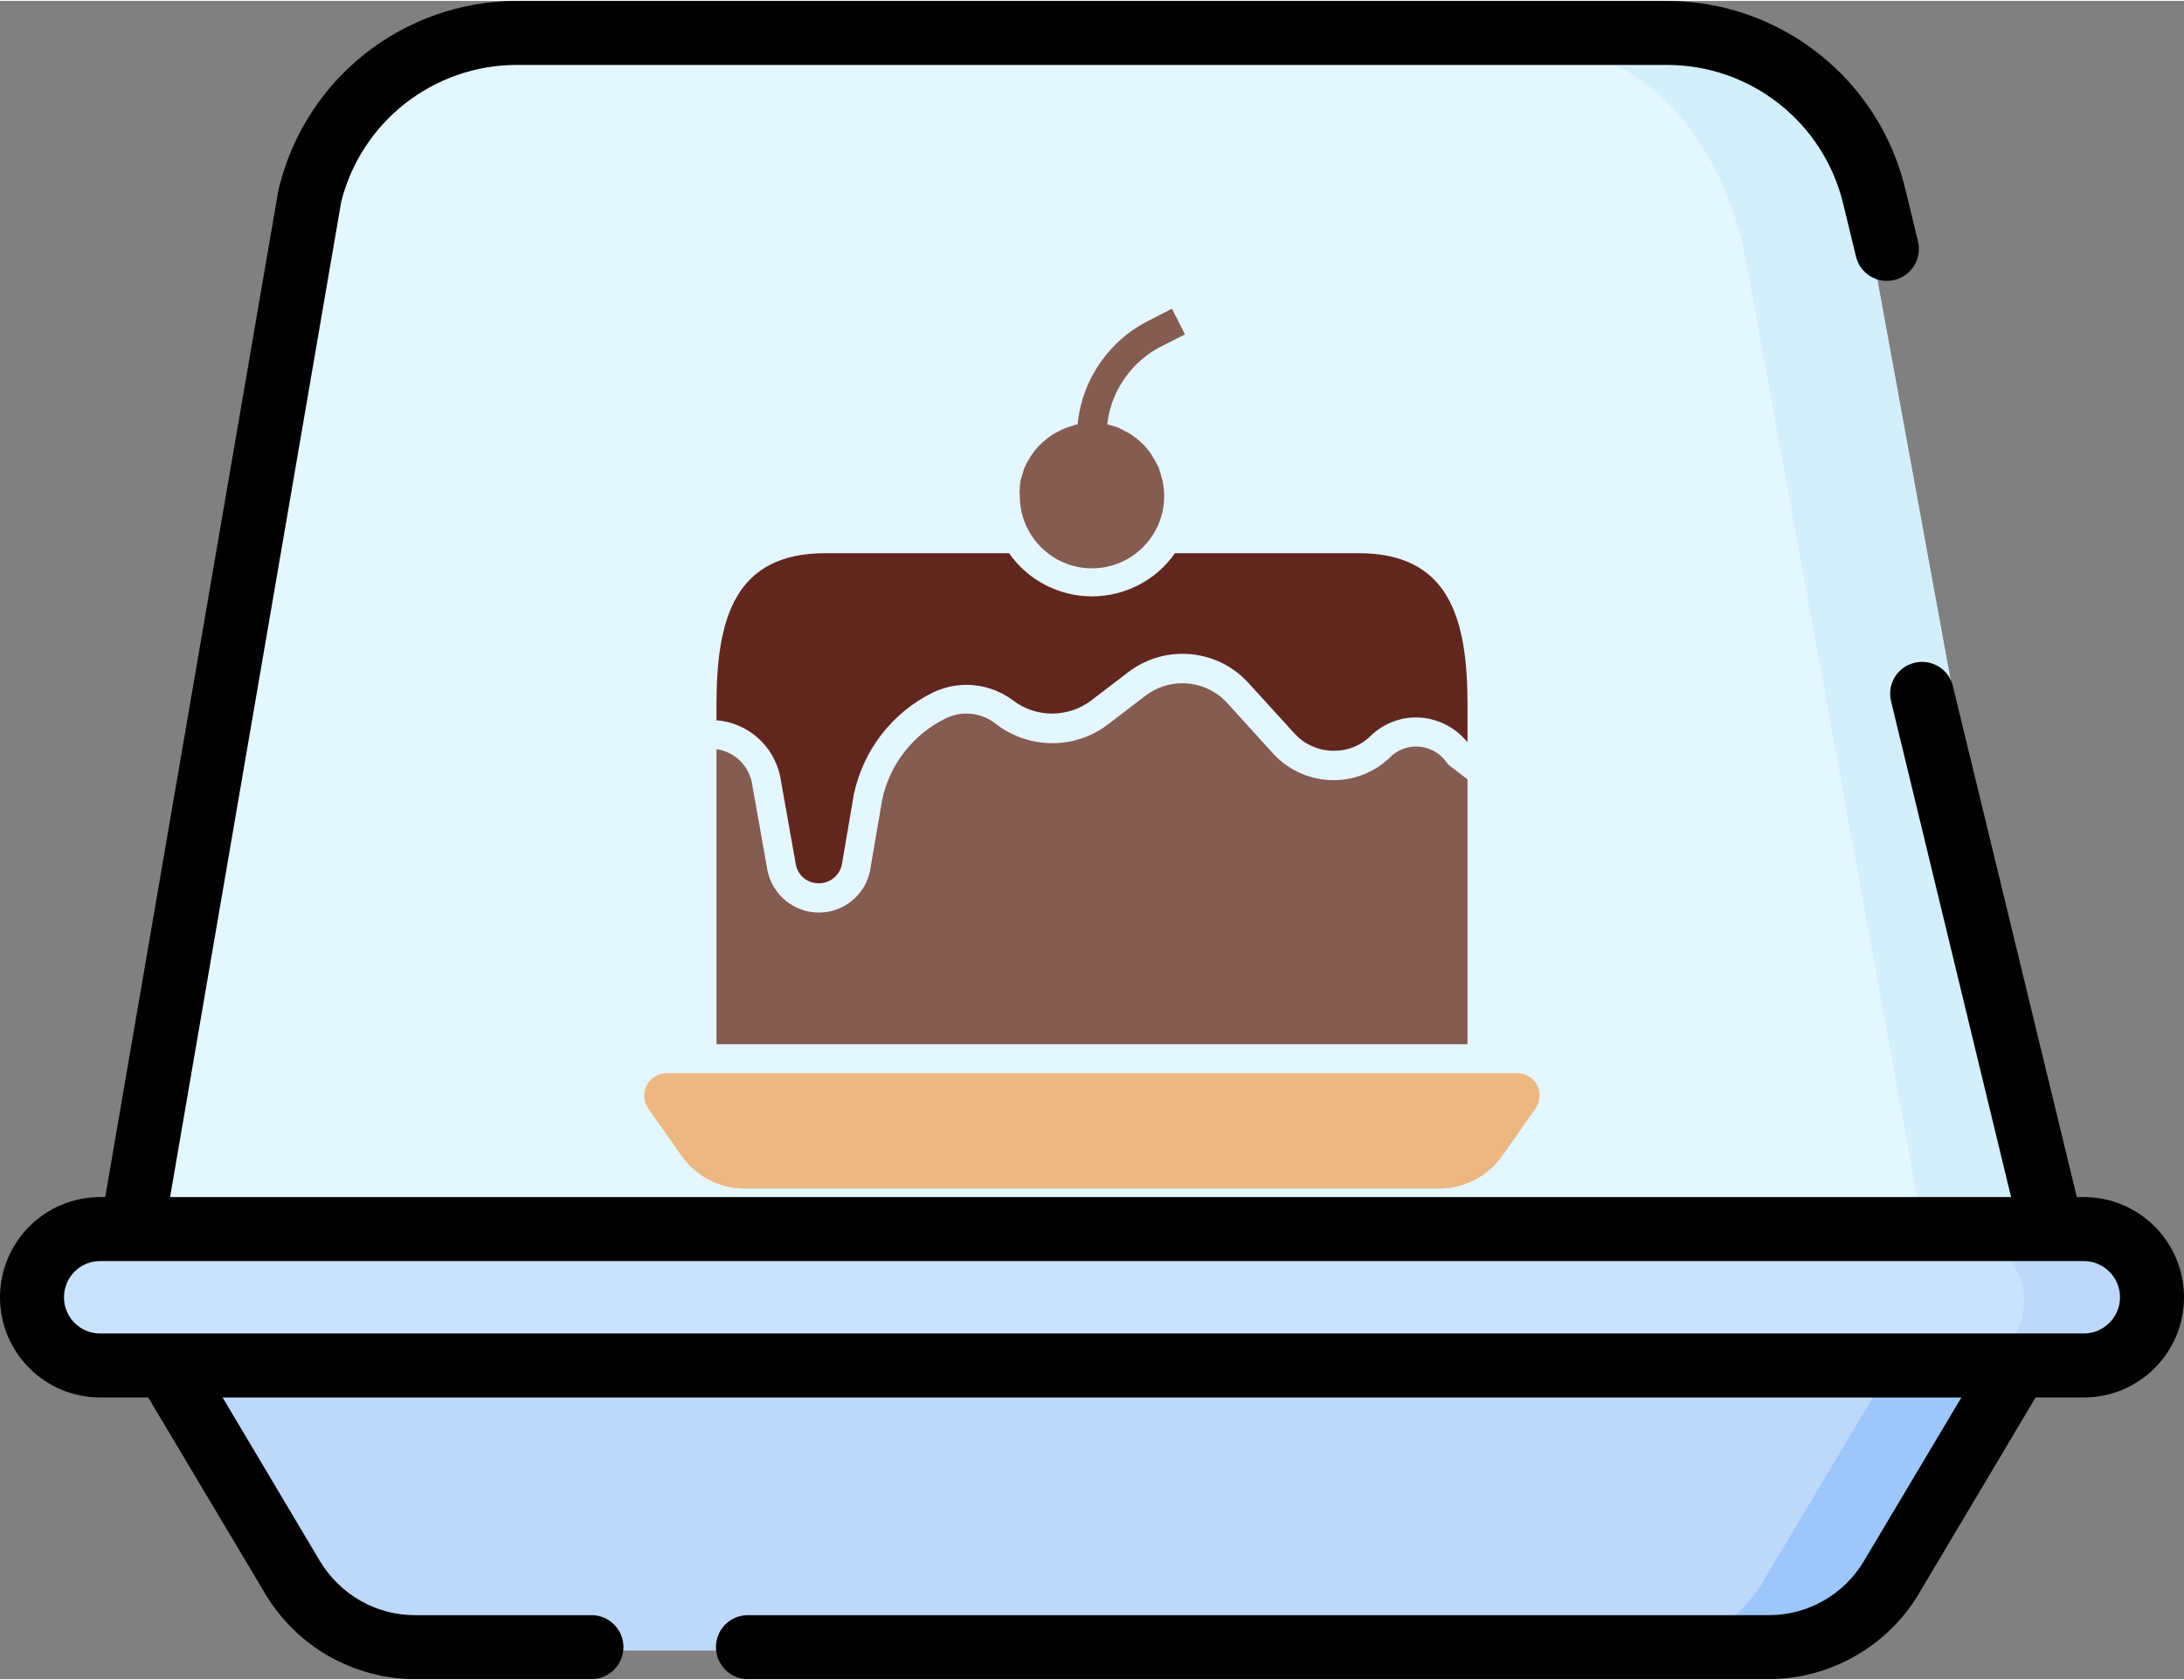
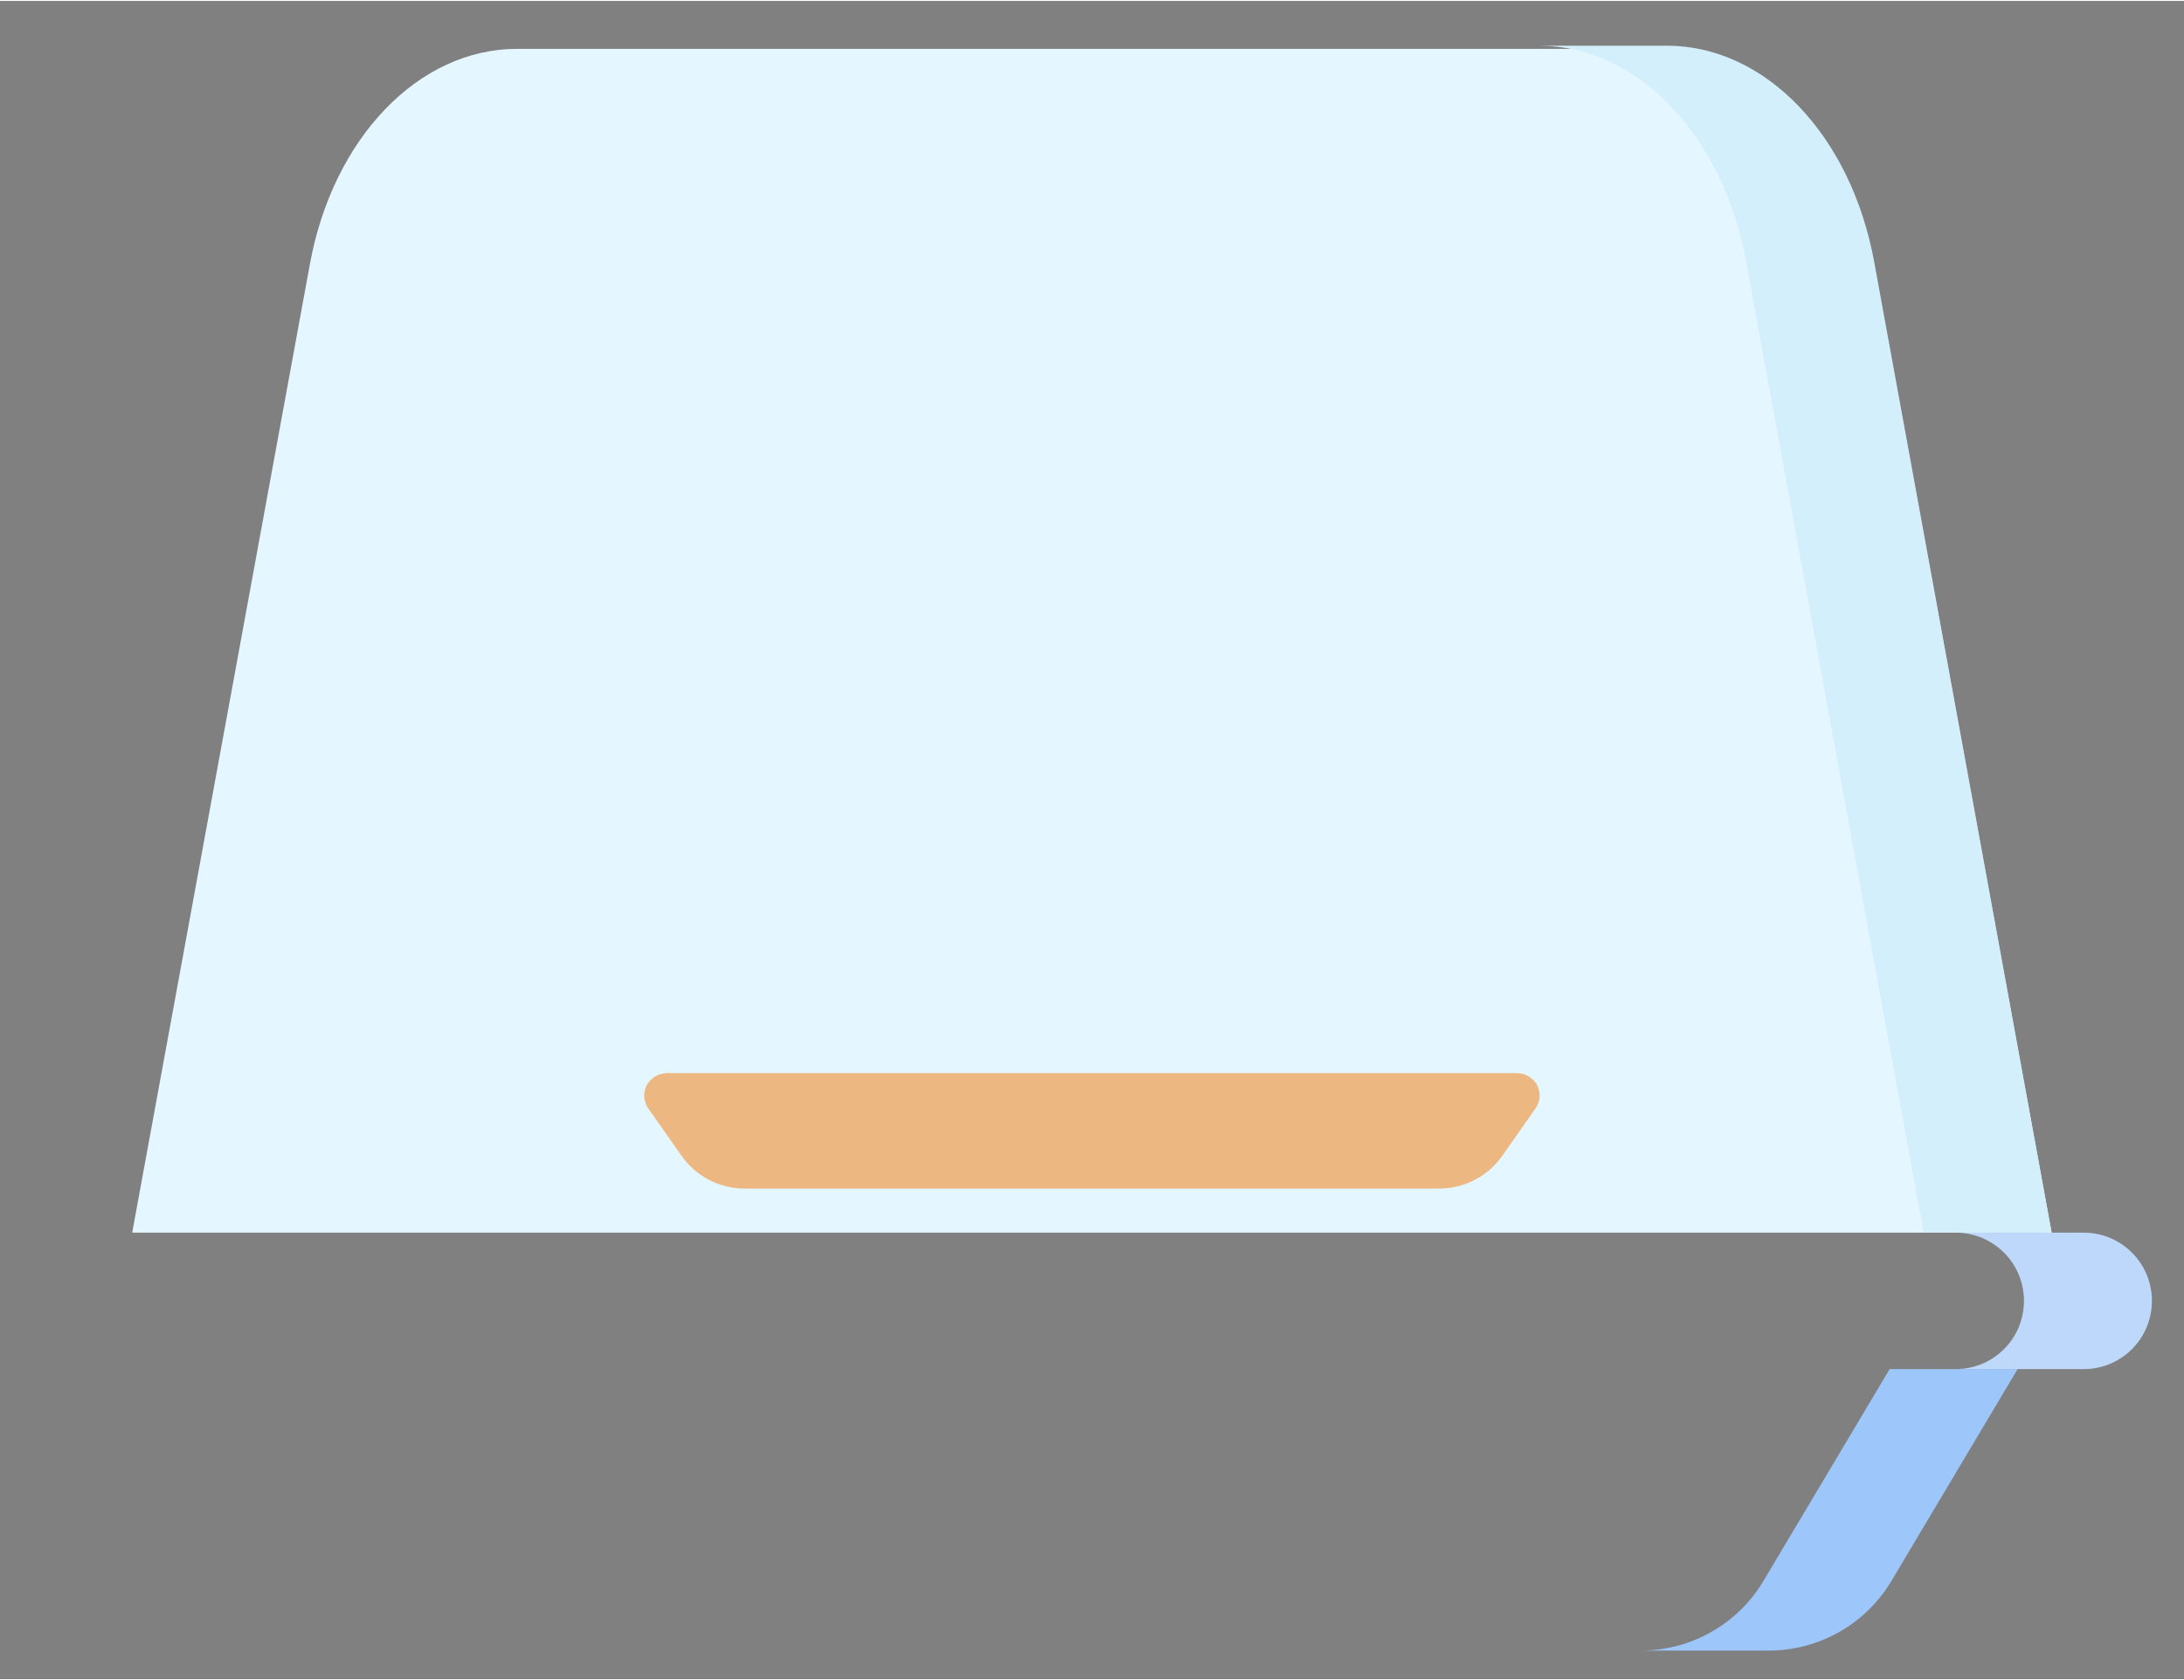
<svg xmlns="http://www.w3.org/2000/svg" xml:space="preserve" width="208px" height="160px" style="shape-rendering:geometricPrecision; text-rendering:geometricPrecision; image-rendering:optimizeQuality; fill-rule:evenodd; clip-rule:evenodd" viewBox="0 0 123.91 95.21">
  <rect x="0" y="0" width="123.91" height="95.21" fill="#808080" stroke="none" />
  <defs>
    <style type="text/css">  .fil5 {fill:black;fill-rule:nonzero} .fil7 {fill:#61271E;fill-rule:nonzero} .fil6 {fill:#845C52;fill-rule:nonzero} .fil3 {fill:#9DC6FB;fill-rule:nonzero} .fil2 {fill:#BED8FB;fill-rule:nonzero} .fil4 {fill:#CBE2FF;fill-rule:nonzero} .fil1 {fill:#D3EFFB;fill-rule:nonzero} .fil0 {fill:#E4F6FF;fill-rule:nonzero} .fil8 {fill:#ECB780;fill-rule:nonzero}  </style>
  </defs>
  <g id="Layer_x0020_1">
    <g id="_2301161511376">
      <path class="fil0" d="M116.4 69.88l-108.9 0 10.08 -54.94c1.31,-7.17 6.17,-12.22 11.75,-12.22l65.24 0c5.58,0 10.44,5.05 11.76,12.22l10.07 54.94z" data-original="#e4f6ff" />
-       <path class="fil1" d="M106.33 14.79c-1.32,-7.19 -6.18,-12.25 -11.76,-12.25l-7.26 0c5.58,0 10.44,5.06 11.76,12.25l10.07 55.09 7.26 0 -10.07 -55.09 0 0z" data-original="#d3effb" />
-       <path class="fil2" d="M100.35 93.59l-76.8 0c-2.85,0 -5.49,-1.5 -6.95,-3.95l-7.16 -12.02 105.03 0 -7.16 12.02c-1.46,2.45 -4.11,3.95 -6.96,3.95 0,0 0,0 0,0l0 0z" data-original="#bed8fb" />
+       <path class="fil1" d="M106.33 14.79c-1.32,-7.19 -6.18,-12.25 -11.76,-12.25l-7.26 0c5.58,0 10.44,5.06 11.76,12.25l10.07 55.09 7.26 0 -10.07 -55.09 0 0" data-original="#d3effb" />
      <path class="fil3" d="M107.21 77.62l-7.16 12.02c-1.46,2.45 -4.11,3.95 -6.96,3.95 0,0 0,0 0,0l7.26 0c0,0 0,0 0,0 2.85,0 5.5,-1.5 6.96,-3.95l7.16 -12.02 -7.26 0z" data-original="#9dc6fb" />
-       <path class="fil4" d="M118.22 77.62l-112.53 0c-2.14,0 -3.87,-1.73 -3.87,-3.87 0,-2.14 1.73,-3.87 3.87,-3.87l112.53 0c2.14,0 3.87,1.73 3.87,3.87 0,2.14 -1.73,3.87 -3.87,3.87z" data-original="#cbe2ff" />
      <path class="fil2" d="M118.22 69.88l-7.26 0c2.14,0 3.87,1.73 3.87,3.87 0,2.14 -1.73,3.87 -3.87,3.87l7.26 0c2.14,0 3.87,-1.73 3.87,-3.87 0,-2.14 -1.73,-3.87 -3.87,-3.87z" data-original="#bed8fb" />
-       <path class="fil5" d="M107.29 39.73c-0.24,-0.97 0.36,-1.95 1.33,-2.18 0.97,-0.24 1.95,0.36 2.18,1.33l7.03 28.98 0.39 0c1.57,0 2.99,0.64 4.02,1.66 1.03,1.03 1.67,2.46 1.67,4.03 0,1.57 -0.64,2.99 -1.67,4.02 -1.03,1.03 -2.45,1.66 -4.02,1.66l-2.73 0 -6.63 11.14c-0.89,1.5 -2.15,2.7 -3.62,3.54 -1.47,0.83 -3.15,1.3 -4.89,1.3l-57.92 0c-1,0 -1.81,-0.82 -1.81,-1.82 0,-1 0.81,-1.81 1.81,-1.81l57.92 0c1.12,0 2.18,-0.29 3.11,-0.82 0.93,-0.53 1.73,-1.3 2.29,-2.25l5.53 -9.28 -98.65 0 5.52 9.28c0.57,0.95 1.37,1.72 2.3,2.25 0.92,0.53 1.99,0.82 3.1,0.82l10.01 0c1,0 1.81,0.81 1.81,1.81 0,1 -0.81,1.82 -1.81,1.82l-10.01 0c-1.73,0 -3.42,-0.47 -4.89,-1.3 -1.47,-0.84 -2.72,-2.05 -3.61,-3.54l-6.64 -11.14 -2.72 0c-1.57,0 -3,-0.63 -4.02,-1.66 -1.03,-1.03 -1.67,-2.45 -1.67,-4.02 0,-1.57 0.64,-3 1.67,-4.03 1.02,-1.02 2.45,-1.66 4.02,-1.66l0.28 0 9.82 -57.1c0.01,-0.08 0.03,-0.17 0.06,-0.24 0.77,-3.07 2.53,-5.69 4.88,-7.54 2.39,-1.88 5.4,-2.98 8.6,-2.98l65.24 0c3.21,0 6.21,1.1 8.6,2.98 2.38,1.87 4.16,4.53 4.92,7.66l0.73 3.01c0.23,0.97 -0.37,1.95 -1.34,2.18 -0.97,0.24 -1.95,-0.36 -2.18,-1.33l-0.73 -3.01c-0.56,-2.3 -1.87,-4.27 -3.64,-5.66 -1.77,-1.39 -3.98,-2.2 -6.36,-2.2l-65.24 0c-2.37,0 -4.59,0.81 -6.36,2.2 -1.74,1.37 -3.04,3.3 -3.61,5.56l-9.71 56.47 104.45 0 -6.81 -28.13zm9.11 31.76l-110.71 0c-0.57,0 -1.09,0.23 -1.46,0.6 -0.37,0.37 -0.6,0.89 -0.6,1.46 0,0.56 0.23,1.08 0.6,1.45 0.37,0.37 0.89,0.6 1.46,0.6l112.53 0c0.57,0 1.08,-0.23 1.45,-0.6 0.38,-0.37 0.61,-0.89 0.61,-1.45 0,-0.57 -0.23,-1.09 -0.61,-1.46 -0.37,-0.37 -0.88,-0.6 -1.45,-0.6l-1.82 0z" />
      <g>
-         <path class="fil6" d="M83.26 59.19l0 -15.03 -1.01 -0.77c-0.07,-0.05 -0.13,-0.12 -0.18,-0.19 -0.39,-0.56 -1.04,-0.9 -1.72,-0.9 -0.55,0 -1.07,0.21 -1.46,0.59 -0.86,0.85 -2.03,1.32 -3.23,1.32 -1.29,0 -2.52,-0.54 -3.4,-1.48l-2.67 -2.94c-0.65,-0.69 -1.56,-1.08 -2.51,-1.08 -0.74,0 -1.47,0.24 -2.07,0.69l-2.14 1.64c-0.9,0.69 -2.01,1.07 -3.15,1.07 0,0 -0.01,0 -0.01,0 -1.17,0 -2.31,-0.39 -3.23,-1.11 -0.47,-0.37 -1.05,-0.57 -1.65,-0.57 -0.41,0 -0.81,0.1 -1.17,0.27 -1.86,0.91 -3.19,2.62 -3.61,4.63l-0.69 4.03c-0.28,1.37 -1.5,2.36 -2.9,2.36 -1.41,0 -2.62,-0.99 -2.91,-2.36l-0.9 -5.05c-0.21,-0.98 -1.01,-1.72 -2,-1.86l0 16.74 42.61 0zm-17.36 -32.16c-0.03,-0.16 -0.08,-0.32 -0.14,-0.48 0,-0.1 -0.09,-0.18 -0.13,-0.28 -0.06,-0.13 -0.13,-0.25 -0.21,-0.37 -0.06,-0.11 -0.12,-0.21 -0.19,-0.31 -0.08,-0.1 -0.17,-0.21 -0.26,-0.31 -0.07,-0.08 -0.15,-0.17 -0.24,-0.24 -0.09,-0.09 -0.19,-0.17 -0.29,-0.25l-0.29 -0.21c-0.11,-0.07 -0.22,-0.13 -0.34,-0.18 -0.1,-0.06 -0.21,-0.12 -0.32,-0.17 -0.22,-0.09 -0.45,-0.16 -0.67,-0.21 0.22,-1.93 1.41,-3.61 3.16,-4.47l1.25 -0.63 -0.74 -1.46 -1.26 0.65c-2.3,1.13 -3.85,3.37 -4.09,5.92 -0.15,0 -0.29,0.08 -0.43,0.12 -0.14,0.04 -0.21,0.06 -0.3,0.1 -0.13,0.05 -0.25,0.11 -0.37,0.18 -0.1,0.05 -0.21,0.1 -0.3,0.16 -0.09,0.05 -0.21,0.14 -0.32,0.23l-0.28 0.23 -0.25 0.25c-0.09,0.1 -0.17,0.2 -0.25,0.3l-0.19 0.28c-0.08,0.12 -0.15,0.26 -0.22,0.38 -0.06,0.12 -0.09,0.19 -0.13,0.28 -0.05,0.16 -0.1,0.32 -0.14,0.48 -0.03,0.08 -0.05,0.17 -0.07,0.25 -0.02,0.19 -0.04,0.38 -0.04,0.56 0,0.08 0,0.15 0.01,0.22 0,0.01 0,0.03 0,0.04 0,2.26 1.83,4.1 4.09,4.1 2.27,0 4.1,-1.84 4.1,-4.1 0,-0.27 -0.03,-0.55 -0.08,-0.82 -0.02,-0.04 -0.04,-0.16 -0.07,-0.24l0 0z" data-original="#000000" />
-         <path class="fil7" d="M77.07 31.33l-10.41 0c-1.07,1.54 -2.83,2.45 -4.71,2.45 -1.87,0 -3.63,-0.91 -4.7,-2.45l-10.41 0c-5.12,0 -6.19,3.64 -6.19,8.59l0 0.89c1.77,0.14 3.24,1.43 3.61,3.17l0.9 5.06c0.13,0.59 0.66,1.02 1.28,1.02 0,0 0.01,0 0.01,0 0,0 0.01,0 0.01,0 0.62,0 1.16,-0.43 1.3,-1.04l0.68 -3.99c0.53,-2.53 2.19,-4.67 4.5,-5.8 0.59,-0.28 1.24,-0.43 1.89,-0.43 0.97,0 1.9,0.32 2.67,0.9 0.63,0.48 1.4,0.73 2.19,0.73 0.79,0 1.57,-0.25 2.2,-0.73l2.14 -1.63c0.88,-0.67 1.95,-1.03 3.06,-1.03 1.41,0 2.75,0.58 3.71,1.62l2.67 2.93c0.55,0.59 1.31,0.93 2.12,0.95 0.04,0 0.08,0 0.13,0 0.75,0 1.48,-0.29 2.02,-0.82 0.69,-0.68 1.62,-1.07 2.59,-1.07 0.01,0 0.02,0 0.03,0 1.13,0.01 2.19,0.53 2.9,1.41l0 -2.14c0,-4.95 -1.07,-8.59 -6.19,-8.59z" data-original="#000000" />
        <path class="fil8" d="M87.22 61.52c-0.23,-0.42 -0.68,-0.69 -1.16,-0.69l-48.21 0c-0.48,0 -0.93,0.27 -1.16,0.69 -0.09,0.18 -0.14,0.38 -0.14,0.58 0,0.26 0.08,0.51 0.23,0.73l1.91 2.72c0.82,1.15 2.15,1.83 3.57,1.83 0.01,0 0.02,0 0.03,0l39.33 0c0.01,0 0.02,0 0.02,0 1.42,0 2.75,-0.68 3.57,-1.83l1.91 -2.72c0.15,-0.22 0.23,-0.47 0.23,-0.74 0,-0.19 -0.05,-0.39 -0.13,-0.57l0 0z" data-original="#000000" />
      </g>
    </g>
  </g>
</svg>